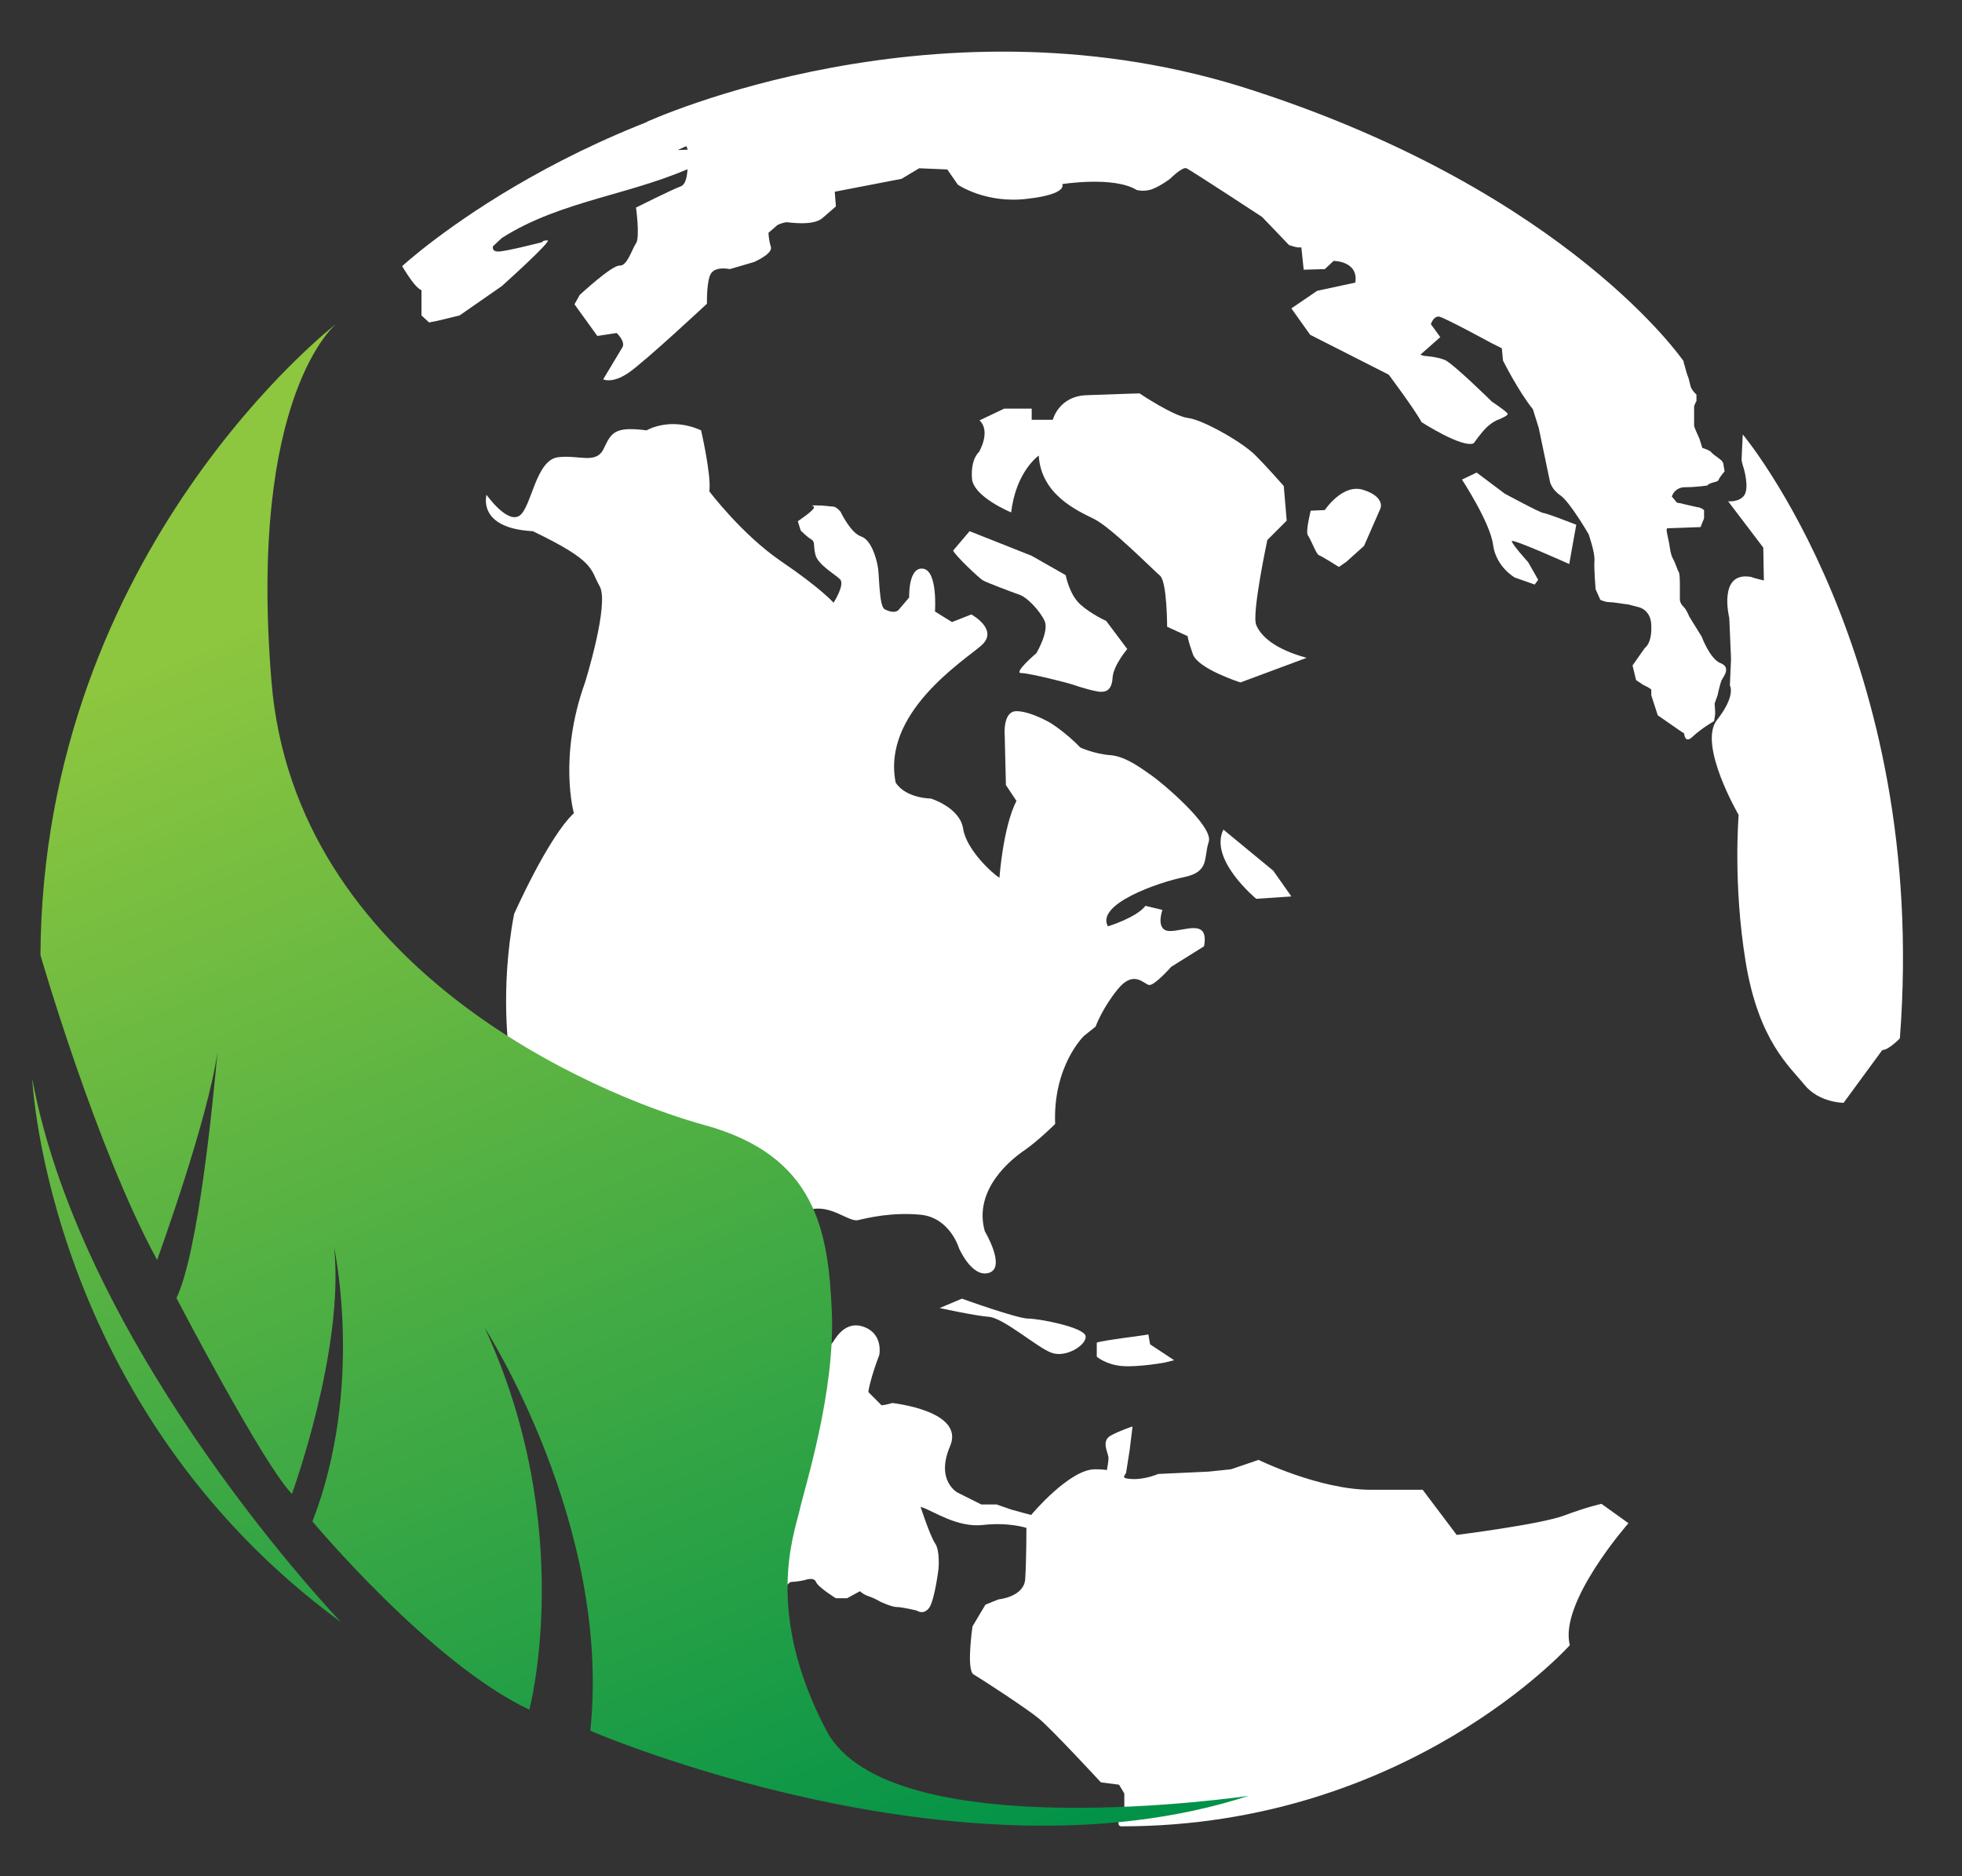
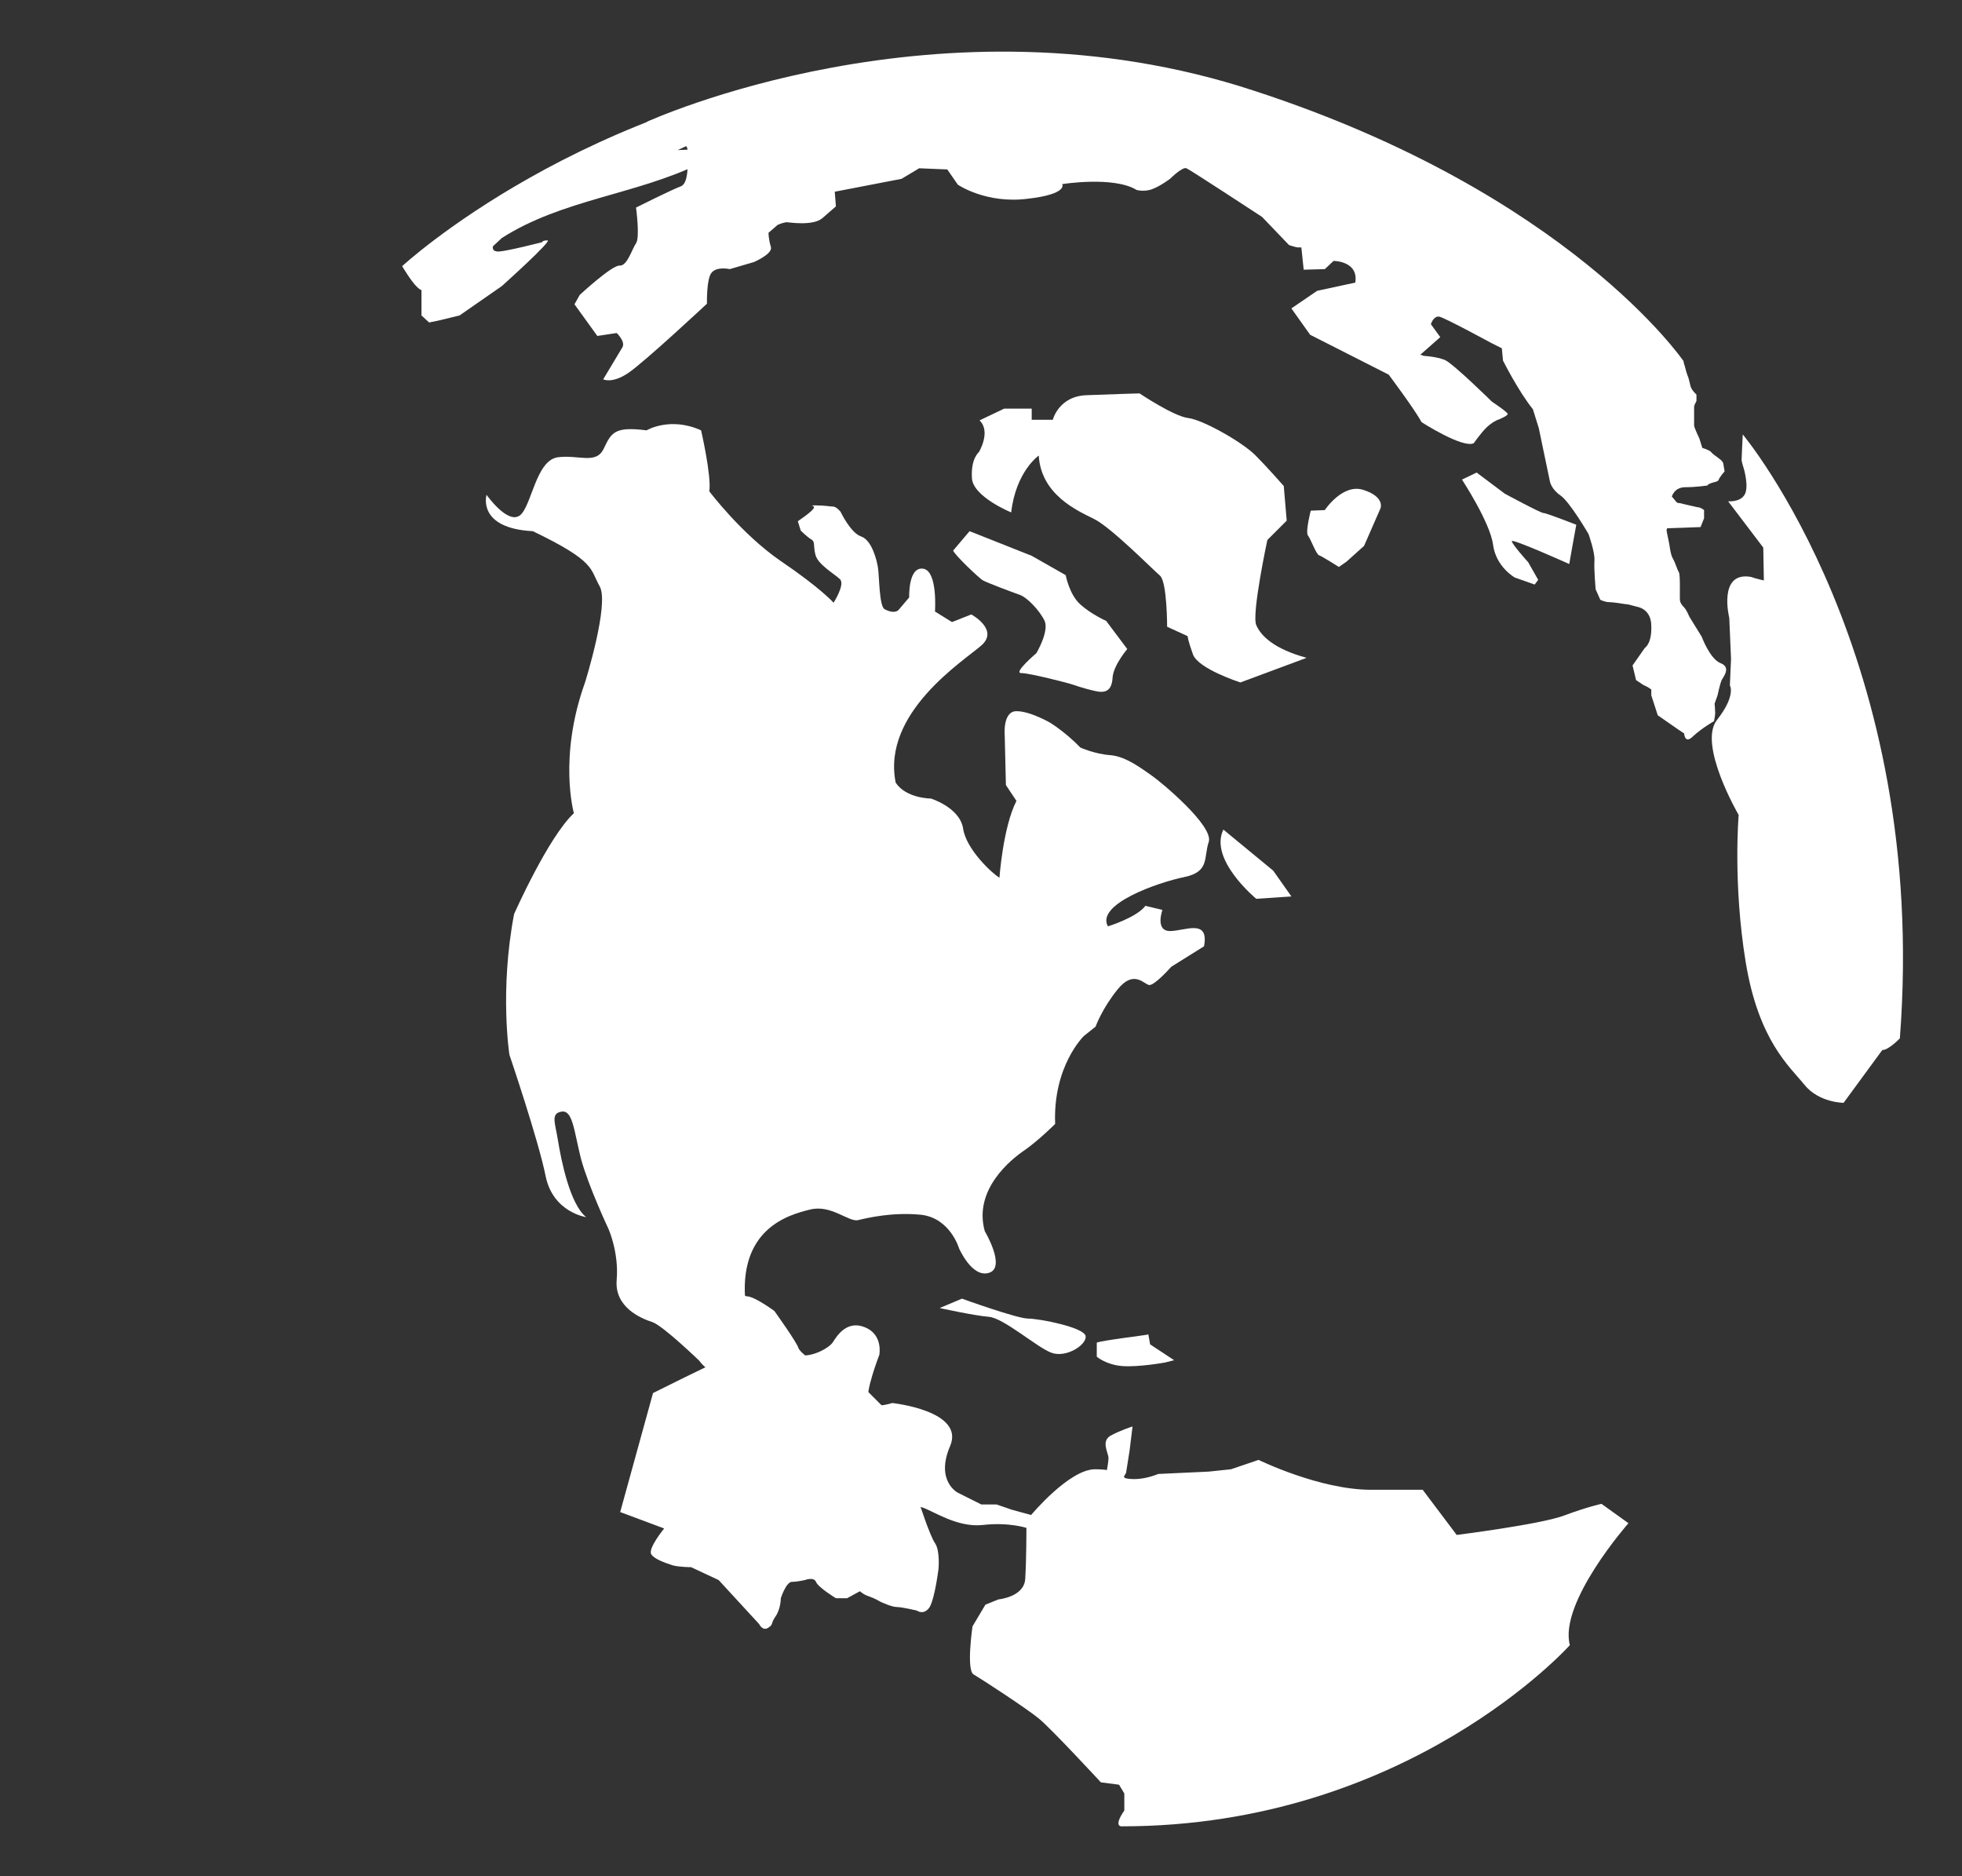
<svg xmlns="http://www.w3.org/2000/svg" xmlns:xlink="http://www.w3.org/1999/xlink" version="1.1" id="Layer_1" x="0px" y="0px" viewBox="0 0 334.7 320" style="enable-background:new 0 0 334.7 320;" xml:space="preserve">
  <rect x="0" y="0" width="334.7" height="320" fill="#333333" stroke="none" />
  <style type="text/css">
	.st0{fill:#FFFFFF;}
	.st1{clip-path:url(#SVGID_2_);fill:url(#SVGID_3_);}
	.st2{clip-path:url(#SVGID_5_);fill:url(#SVGID_6_);}
</style>
  <path class="st0" d="M196.4,14.2l-5.6,1.9l9,2.2c0,0,1.3,1.9,0,1.9c-1.3,0-10-0.6-10-0.6l-8.1-2.8l-18.1-1.2h-10l-8.4,0.9h-6.8  l-2.8,0.3l-6.3,4.1l-5.9,0.6c0,0-2.5,1.6-3.7,2.2c-1.3,0.6-4.1,1.9-4.1,1.9l6.5-0.3l-2.5,2.5c-11,5.4-23.7,6.2-34,12.8L84.1,42  c0,0-0.3,0.9,0.9,0.9c1.3,0,7.5-1.6,7.5-1.6s0-0.3,0.9-0.3c0.9,0-7.8,7.8-7.8,7.8l-7.2,5l-3.7,0.9l-1.5,0.3l-1.3-1.2v-4.4  c0,0,0,0.3-0.9-0.6c-0.9-0.9-2.4-3.4-2.4-3.4S99.7,16.6,149.7,11C178.4,9.1,196.4,14.2,196.4,14.2" />
  <path class="st0" d="M192.7,247.4l-0.6,3.8l-0.9,1.6l-0.6,2.8l-0.9,1.9c0,0-0.3,0.9-1.5,1.2l-1.3,0.3l-0.6-2.5c0,0,0.9-0.6,1.5-1.9  c0.6-1.2,1.3-5,1.3-5.9c0-0.9-1.3-2.8,0.3-3.8c1.6-0.9,3.8-1.6,3.8-1.6" />
  <path class="st0" d="M153.4,242.7l-7.2-7.2l-2.5-1.9l-4.2-0.8c0,0-3-2-3.3-2.9c-0.3-1-4.1-6.3-4.1-6.3s-3.4-2.5-4.7-2.5  c-1.3,0-2.8-5.9-2.8,0c0,5.9,0.6,7.8,0.6,7.8l0.6,2.5c0,0-1.9,0.3-2.8,0.6c-1,0.3-11.6,5.6-11.6,5.6l-5.6,20.3l7.5,2.8  c0,0-2.8,3.4-2.2,4.4c0.6,0.9,2.5,1.5,3.7,1.9c1.2,0.3,3.1,0.3,3.1,0.3l4.7,2.2l6.9,7.5c0,0,0.6,1.3,1.6,0.6  c0.9-0.6,0.3-0.6,1.2-1.9c0.9-1.3,0.9-3.1,0.9-3.1s0.9-2.8,1.9-2.8c0.9,0,2.2-0.3,2.2-0.3s1.5-0.6,1.9,0.3c0.3,0.9,3.4,2.8,3.4,2.8  h1.9l2.2-1.2c0,0,0.6,0.6,1.6,0.9c0.9,0.3,1.9,0.9,1.9,0.9s1.9,0.9,2.8,0.9c0.9,0,3.4,0.6,3.4,0.6s1.2,0.9,2.2-0.6  c0.9-1.6,1.5-6.5,1.5-6.5s0.3-3.1-0.6-4.4c-0.9-1.3-2.8-7.2-2.8-7.2s-0.9-3.7-1.3-4.7c-0.3-0.9-1.3-5-1.3-5" />
  <path class="st0" d="M83,84.4c0,0,3.6,5.1,5.7,3.5c2-1.6,2.7-9.3,6.4-9.9c3.6-0.5,6.6,1.3,7.9-1.5c1.3-2.7,1.8-3.8,7.3-3.1  c0,0,4-2.4,9.3,0c0,0,1.8,7.8,1.4,10.4c0,0,5.5,7.3,12.2,11.9c6.8,4.6,9,7.1,9,7.1s2-3.1,1.1-4c-0.9-0.9-3.8-2.5-4.2-4.2  c-0.4-1.6,0-2.2-0.7-2.6c-0.7-0.4-1.8-1.5-1.8-1.5l-0.5-1.6c0,0,2.4-1.6,2.7-2.2c0.4-0.5-1.1-0.5,0.4-0.5c1.5,0,2.4,0.2,2.9,0.2  c0.6,0,1.3,0.9,1.3,0.9s1.7,3.6,3.5,4.2c1.8,0.6,2.7,4,2.9,5.5c0.2,1.5,0.2,6.4,1.1,6.9c0.9,0.5,2,0.7,2.5,0c0.6-0.7,1.7-2,1.7-2  s-0.2-5.3,2.4-4.9c2.5,0.4,2,7.3,2,7.3l2.9,1.8l3.3-1.3c0,0,4.8,2.6,1.7,5.3c-3.1,2.7-17,11.5-14.6,23.4c1.8,2.7,6,2.7,6,2.7  s4.9,1.5,5.5,5.1c0.5,3.6,5.1,7.8,6.2,8.4c0,0,0.6-8.6,2.9-13.1l-1.8-2.7l-0.2-8.4c0,0-0.4-4.2,2-4.2c2.4,0,5.8,2,5.8,2  s2.6,1.6,5.1,4.2c0,0,2.4,1.1,5.1,1.3c2.7,0.2,5.5,2.4,7.1,3.5c1.6,1.1,10.6,8.6,9.7,11.3c-0.9,2.7,0.2,5.1-4.2,6  c-4.4,0.9-15.1,4.6-13,8.4c0,0,4.9-1.5,6.4-3.5l2.9,0.7c0,0-1.3,3.6,1.3,3.6c2.5,0,6.7-2.2,5.8,2.6l-5.6,3.5c0,0-2.9,3.3-3.8,3.1  c-0.9-0.2-2.6-2.6-5.3,0.7c-2.7,3.3-3.8,6.4-3.8,6.4l-2,1.6c0,0-5.3,5.1-4.9,15c0,0-2.7,2.7-5.1,4.4c-2.4,1.6-8.9,6.8-6.9,13.9  c0,0,3.7,6.2,0.7,7.1c-2.9,0.9-5.1-4.2-5.1-4.2s-1.5-5.1-6.4-5.7c-4.9-0.5-9.1,0.5-10.8,0.9c-1.6,0.4-4.6-2.7-8.2-1.8  c-3.7,0.9-12.4,3.3-11,16.2l2.9,4.8c0,0,4.2,3.3,6.2,3.8c2,0.5,5.1-1.1,5.8-2.2c0.7-1.1,2.4-3.8,5.5-2.5c3.1,1.3,2.4,4.7,2.4,4.7  s-2.6,6.7-1.8,8c0.7,1.3,4,0.2,4,0.2s12.4,1.3,9.9,7.3c-2.6,6,1.3,8,1.3,8l4,2h2.6l2.6,0.9l3.3,0.9c0,0,6.5-7.8,10.9-7.8  c4.4,0,5.1,1.5,5.1,1.5s2.2,0.7,5.7-0.7l8.6-0.4l3.8-0.4l4.7-1.6c0,0,10.4,5.1,19.2,5.1h8.8l5.8,7.7c0,0,14.3-1.8,18.3-3.3  c4-1.5,6.4-2,6.4-2l4.6,3.3c0,0-11.9,13.5-10,20.8c0,0-27.6,30.9-76.4,30.9c0,0-1.6,0.2,0.4-2.7v-2.9l-0.9-1.5l-3.1-0.4  c0,0-8.4-9.1-10.6-10.9c-2.2-1.8-9.9-6.8-11.1-7.5c-1.3-0.7-0.2-8.2-0.2-8.2l2.2-3.7l2.2-0.9c0,0,4.5-0.4,4.6-3.6  c0.2-3.3,0.2-8.6,0.2-8.6s-3-1-7.4-0.5c-4.4,0.5-8.5-2.4-10.4-3c-1.8-0.5-3.1-1.1-3.4-2.8c-0.3-1.7-3.7-11.6-25.1-17.2  c-7.6-1.9-9.5-5-9.5-5s-6.1-5.9-8-6.6c-1.9-0.6-6.5-2.5-6.1-7.2c0.4-4.7-1.4-8.7-1.4-8.7s-3.4-7.2-4.7-12c-1.2-4.8-1.4-8.3-3.3-8  c-1.9,0.3-1.1,1.9-0.6,5c0.5,3.1,2,10.8,4.8,13c0,0-5.6-0.8-6.9-6.9c-1.2-6.1-6.2-20.8-6.2-20.8s-1.7-10.9,0.8-24  c0,0,5.8-13.1,10.2-17.2c0,0-2.7-9.5,1.9-22.3c0,0,4.2-13.4,2.5-16.4c-1.7-3-0.6-4.2-11.4-9.4C81.3,90.1,83,84.4,83,84.4" />
  <path class="st0" d="M160.3,223.1l3.8-1.6c0,0,9.4,3.4,11.3,3.4c1.9,0,9.6,1.5,9.8,3c0.2,1.5-3.4,3.8-5.9,2.8  c-2.4-0.9-8.1-5.9-10.6-6.1C166.2,224.4,160.3,223.1,160.3,223.1" />
  <path class="st0" d="M187.1,229v2.4c0,0,1.6,1.4,4.4,1.6c2.8,0.2,7.2-0.6,7.2-0.6l1.6-0.4l-4.1-2.7l-0.3-1.7  C195.8,227.7,188.1,228.6,187.1,229" />
  <path class="st0" d="M208.7,141.5l8.5,7l3.1,4.4l-6,0.4C214.2,153.2,206.2,146.6,208.7,141.5" />
  <path class="st0" d="M162.6,93.9l2.8-3.3l10.6,4.2l5.8,3.3c0,0,0.6,3.3,2.5,5c1.9,1.7,4.4,2.8,4.4,2.8l3.6,4.8c0,0-2.3,2.7-2.5,4.8  c-0.1,2.2-1.1,2.5-2,2.5c-0.9,0-3.9-0.9-4.7-1.2c-0.8-0.3-7.5-2-8.9-2c-1.4,0,2.6-3.4,2.6-3.4s2.2-3.7,1.4-5.5  c-0.8-1.7-3-4.1-4.4-4.5c-1.4-0.5-5.4-2-6.1-2.4C167.1,98.7,162.8,94.6,162.6,93.9" />
  <path class="st0" d="M223.6,87.1L226,87c0,0,3.1-4.7,6.7-3.4c3.6,1.2,2.8,3.1,2.8,3.1l-2.8,6.4l-3,2.7l-1.3,0.9c0,0-3-1.9-3.4-2  c-0.5-0.2-1.4-2.8-1.9-3.4C222.7,90.6,223.6,87.1,223.6,87.1" />
  <path class="st0" d="M167.1,71.7l4.2-2h4.7v1.9h3.6c0,0,1-4.1,5.9-4.2c5-0.2,8.9-0.3,8.9-0.3s5.8,3.9,8.3,4.2  c2.5,0.3,9.2,4.1,11.4,6.3c2.2,2.2,4.9,5.3,4.9,5.3l0.5,5.9l-3.3,3.3c0,0-2.7,12.6-1.9,14.5c0.8,1.9,3.1,4.1,8.6,5.6l-11.3,4.2  c0,0-7.2-2.3-8.1-4.8c-0.9-2.5-0.9-3.1-0.9-3.1l-3.5-1.6c0,0,0-7.6-1.2-8.7c-1.3-1.1-8.4-8.3-11.3-9.7c-2.8-1.4-9-4.1-9.4-10.8  c0,0-3.9,2.7-4.7,9.7c0,0-6.6-2.7-6.7-5.9c-0.2-3.3,1.2-4.4,1.2-4.4S169.1,73.6,167.1,71.7" />
  <path class="st0" d="M251.9,80.6l-2.5,1.2c0,0,4.8,7.3,5.3,11.1c0.5,3.8,3.7,5.6,3.7,5.6l3.4,1.2l0.6-0.8l-1.7-3  c0,0-2.8-3.1-2.8-3.6c0-0.5,9.8,3.9,9.8,3.9l0.6-3.4l0.6-3.3c0,0-5.1-2-5.6-2c-0.5,0-6.6-3.3-6.6-3.3" />
  <path class="st0" d="M324.1,177.1c0,0-1.9,2-3,2l-6.6,9c0,0-4.2,0-6.7-3.1c-2.5-3.1-7.8-7.5-10-20.9c-2.2-13.4-1.2-25.1-1.2-25.1  s-7-12-3.7-16.2c3.3-4.2,2.2-5.9,2.2-5.9l0.2-4.5l-0.3-7c0,0-2-8,3.7-7c0.8,0.3,2.2,0.6,2.2,0.6l-0.1-5.6l-6-7.9c0,0,2,0.2,2.8-1.1  c0.8-1.3-0.1-4.4-0.1-4.4s-0.4-1.2-0.4-1.6c0-0.3,0.2-4.3,0.2-4.3S329.1,112,324.1,177.1" />
  <path class="st0" d="M110.3,20.8c0,0,7,2.9,7,4.8c0,1.8,0.3,5.7-1.2,6.2c-1.4,0.5-7.6,3.6-7.6,3.6s0.7,5.1,0,6.1  c-0.7,1-1.5,3.9-2.8,3.8c-1.3-0.1-6.8,5-6.8,5L98,51.9l3.9,5.4l3.3-0.5c0,0,1.5,1.4,1,2.4c-0.6,1-3.3,5.5-3.3,5.5s1.5,0.8,4.3-1.1  c2.8-1.9,13.4-11.8,13.4-11.8s-0.1-4.3,0.8-5.3c0.9-1.1,3.1-0.6,3.1-0.6l4.1-1.2c0,0,3.3-1.4,2.9-2.6c-0.4-1.3-0.4-2.4-0.4-2.4  s1.3-1.1,1.5-1.3c0.3-0.2,1.3-0.5,1.6-0.5c0.3,0,4.5,0.7,6.1-0.7c1.6-1.4,2.3-2,2.3-2l-0.2-2.5l11.4-2.2l3-1.8l4.8,0.2l1.8,2.6  c0,0,4.8,3.3,11.9,2.4c7-0.8,5.9-2.5,5.9-2.5s8.8-1.4,12.7,1c0,0,1.4,0.4,2.8-0.2c1.3-0.5,2.9-1.7,2.9-1.7s2.1-2.1,2.8-1.8  c0.7,0.3,12.9,8.3,12.9,8.3l4.6,4.8c0,0,1.2,0.4,1.5,0.4h0.6l0.4,3.8l3.6-0.1l1.5-1.4c0,0,4.3,0,3.7,3.7l-6.5,1.4l-4.4,3l3.2,4.5  l13.4,6.8c0,0,4.5,6,5.6,8.1c0,0,7,4.5,8.9,3.6c0,0,1.2-1.7,2.1-2.6c0.9-0.9,1.9-1.4,2.3-1.5c0.4-0.2,1.4-0.6,1.4-0.9  c0-0.3-2.7-2.1-2.7-2.1s-6.5-6.4-8-7.1c-1.5-0.6-3.6-0.7-3.6-0.7l-0.6-0.2l3.4-3l-1.6-2.2c0,0,0.4-1.4,1.4-1.3  c1,0.2,8.9,4.5,8.9,4.5l1.8,0.9l0.2,2.1c0,0,2.6,5.2,5.1,8.3l1,3.2l1.9,9.1c0,0,0.2,1.3,1.8,2.4c1.6,1.1,4.8,6.6,4.8,6.6  s1.1,3.1,1,4.5c-0.1,1.4,0.2,4.9,0.2,4.9l0.8,1.8c0,0,0.8,0.4,1.5,0.4c0.7,0,2.5,0.3,2.5,0.3l0.8,0.1l1.5,0.4c0,0,2.4,0.3,2.4,3.3  c0.1,3-1.1,3.7-1.1,3.7l-2.1,3l0.6,2.5l1.2,0.8l0.8,0.4l0.6,0.4v1l1.1,3.4l3.6,2.5l0.9,0.6c0,0,0.1,1.9,1.5,0.5  c1.5-1.4,3.6-2.6,3.6-2.6s0.2-1,0.2-1.4c0-0.4-0.1-1.6-0.1-1.6l0.5-1.4c0,0,0.4-1.9,0.7-2.6c0.4-0.7,1.6-2.2-0.2-2.9  c-1.8-0.7-3.2-4.5-3.2-4.5l-2.1-3.4c0,0-0.5-1.2-0.9-1.6c-0.4-0.4-0.6-0.7-0.7-1.1c-0.1-0.4,0.1-4.4-0.2-4.9c-0.3-0.5-0.6-1.6-1-2.3  c-0.4-0.6-0.6-2.3-0.6-2.3s-0.2-1.1-0.3-1.5c-0.1-0.4-0.2-1.1-0.2-1.1l0.1-0.3l5.7-0.2l0.6-1.5V87c0,0-0.6-0.5-1.2-0.5  c-0.5-0.1-3-0.7-3-0.7s-0.4,0.1-0.7-0.4c-0.4-0.5-0.6-0.7-0.6-0.7s0.4-1.6,2.3-1.6c1.9,0,3.8-0.3,3.8-0.3s0-0.2,0.6-0.4  c0.5-0.2,1.2-0.2,1.3-0.6c0.2-0.5,1-1.4,1-1.4l-0.2-1.2c0,0,0-0.4-0.5-0.8c-0.6-0.5-1.3-0.9-1.6-1.3c-0.4-0.4-1.5-0.7-1.5-0.7  l-0.5-1.6c0,0-0.9-1.9-0.9-2.2v-1.4v-1.8c0-0.3,0.4-1,0.4-1v-1.1c0,0-0.8-0.7-1-1.4c-0.2-0.7-0.3-1.4-0.5-1.8  c-0.2-0.5-0.4-1.3-0.5-1.7c-0.2-0.5-0.2-0.8-0.2-0.8s-19.5-28.6-73.2-46.1C160.3-2.2,110.3,20.8,110.3,20.8" />
  <g>
    <defs>
      <path id="SVGID_1_" d="M6.9,162.9c0,0,9.5,32.9,19.9,52c0,0,8.7-23.9,10.3-35.5c-0.8,9-3.3,34.3-7,42c0,0,14.8,28.4,19.7,33.4    c0,0,9-24.6,7.2-42c0,0,5.2,23.8-3.7,46.7c0,0,20.2,24.2,37,32.1c0,0,8.2-30.9-7.6-65.1c0,0,21.7,33.6,18,68.7    c0,0,62.9,27.2,112.3,11.1c0,0-61.3,9.1-72-11.1c-10.7-20.2-5.5-33.6-4.6-37.6c0.9-4,6.1-20.2,5.5-33.9    c-0.6-13.8-2.7-26.6-21.7-31.8c-18.9-5.2-70-26.9-73.9-75.8c-4-48.9,11.1-60.9,11.1-60.9S7.3,93.7,6.9,162.9" />
    </defs>
    <clipPath id="SVGID_2_">
      <use xlink:href="#SVGID_1_" style="overflow:visible;" />
    </clipPath>
    <linearGradient id="SVGID_3_" gradientUnits="userSpaceOnUse" x1="438.861" y1="512.026" x2="448.697" y2="512.026" gradientTransform="matrix(9.734 23.145 -23.145 9.734 7649.705 -15046.084)">
      <stop offset="0" style="stop-color:#8DC63F" />
      <stop offset="1" style="stop-color:#009248" />
    </linearGradient>
-     <polygon class="st1" points="-88.5,95.6 37.9,396.1 308.4,282.4 182,-18.2  " />
  </g>
  <g>
    <defs>
-       <path id="SVGID_4_" d="M58.2,276.7c0,0-44-45.8-52.7-92.7C5.5,184,8,239.9,58.2,276.7" />
-     </defs>
+       </defs>
    <clipPath id="SVGID_5_">
      <use xlink:href="#SVGID_4_" style="overflow:visible;" />
    </clipPath>
    <linearGradient id="SVGID_6_" gradientUnits="userSpaceOnUse" x1="439.153" y1="515.197" x2="447.862" y2="515.197" gradientTransform="matrix(9.734 23.145 -23.145 9.734 7642.157 -15042.148)">
      <stop offset="0" style="stop-color:#8DC63F" />
      <stop offset="1" style="stop-color:#009248" />
    </linearGradient>
    <polygon class="st2" points="-27.7,197.9 13.4,295.5 91.3,262.8 50.2,165.1  " />
  </g>
</svg>